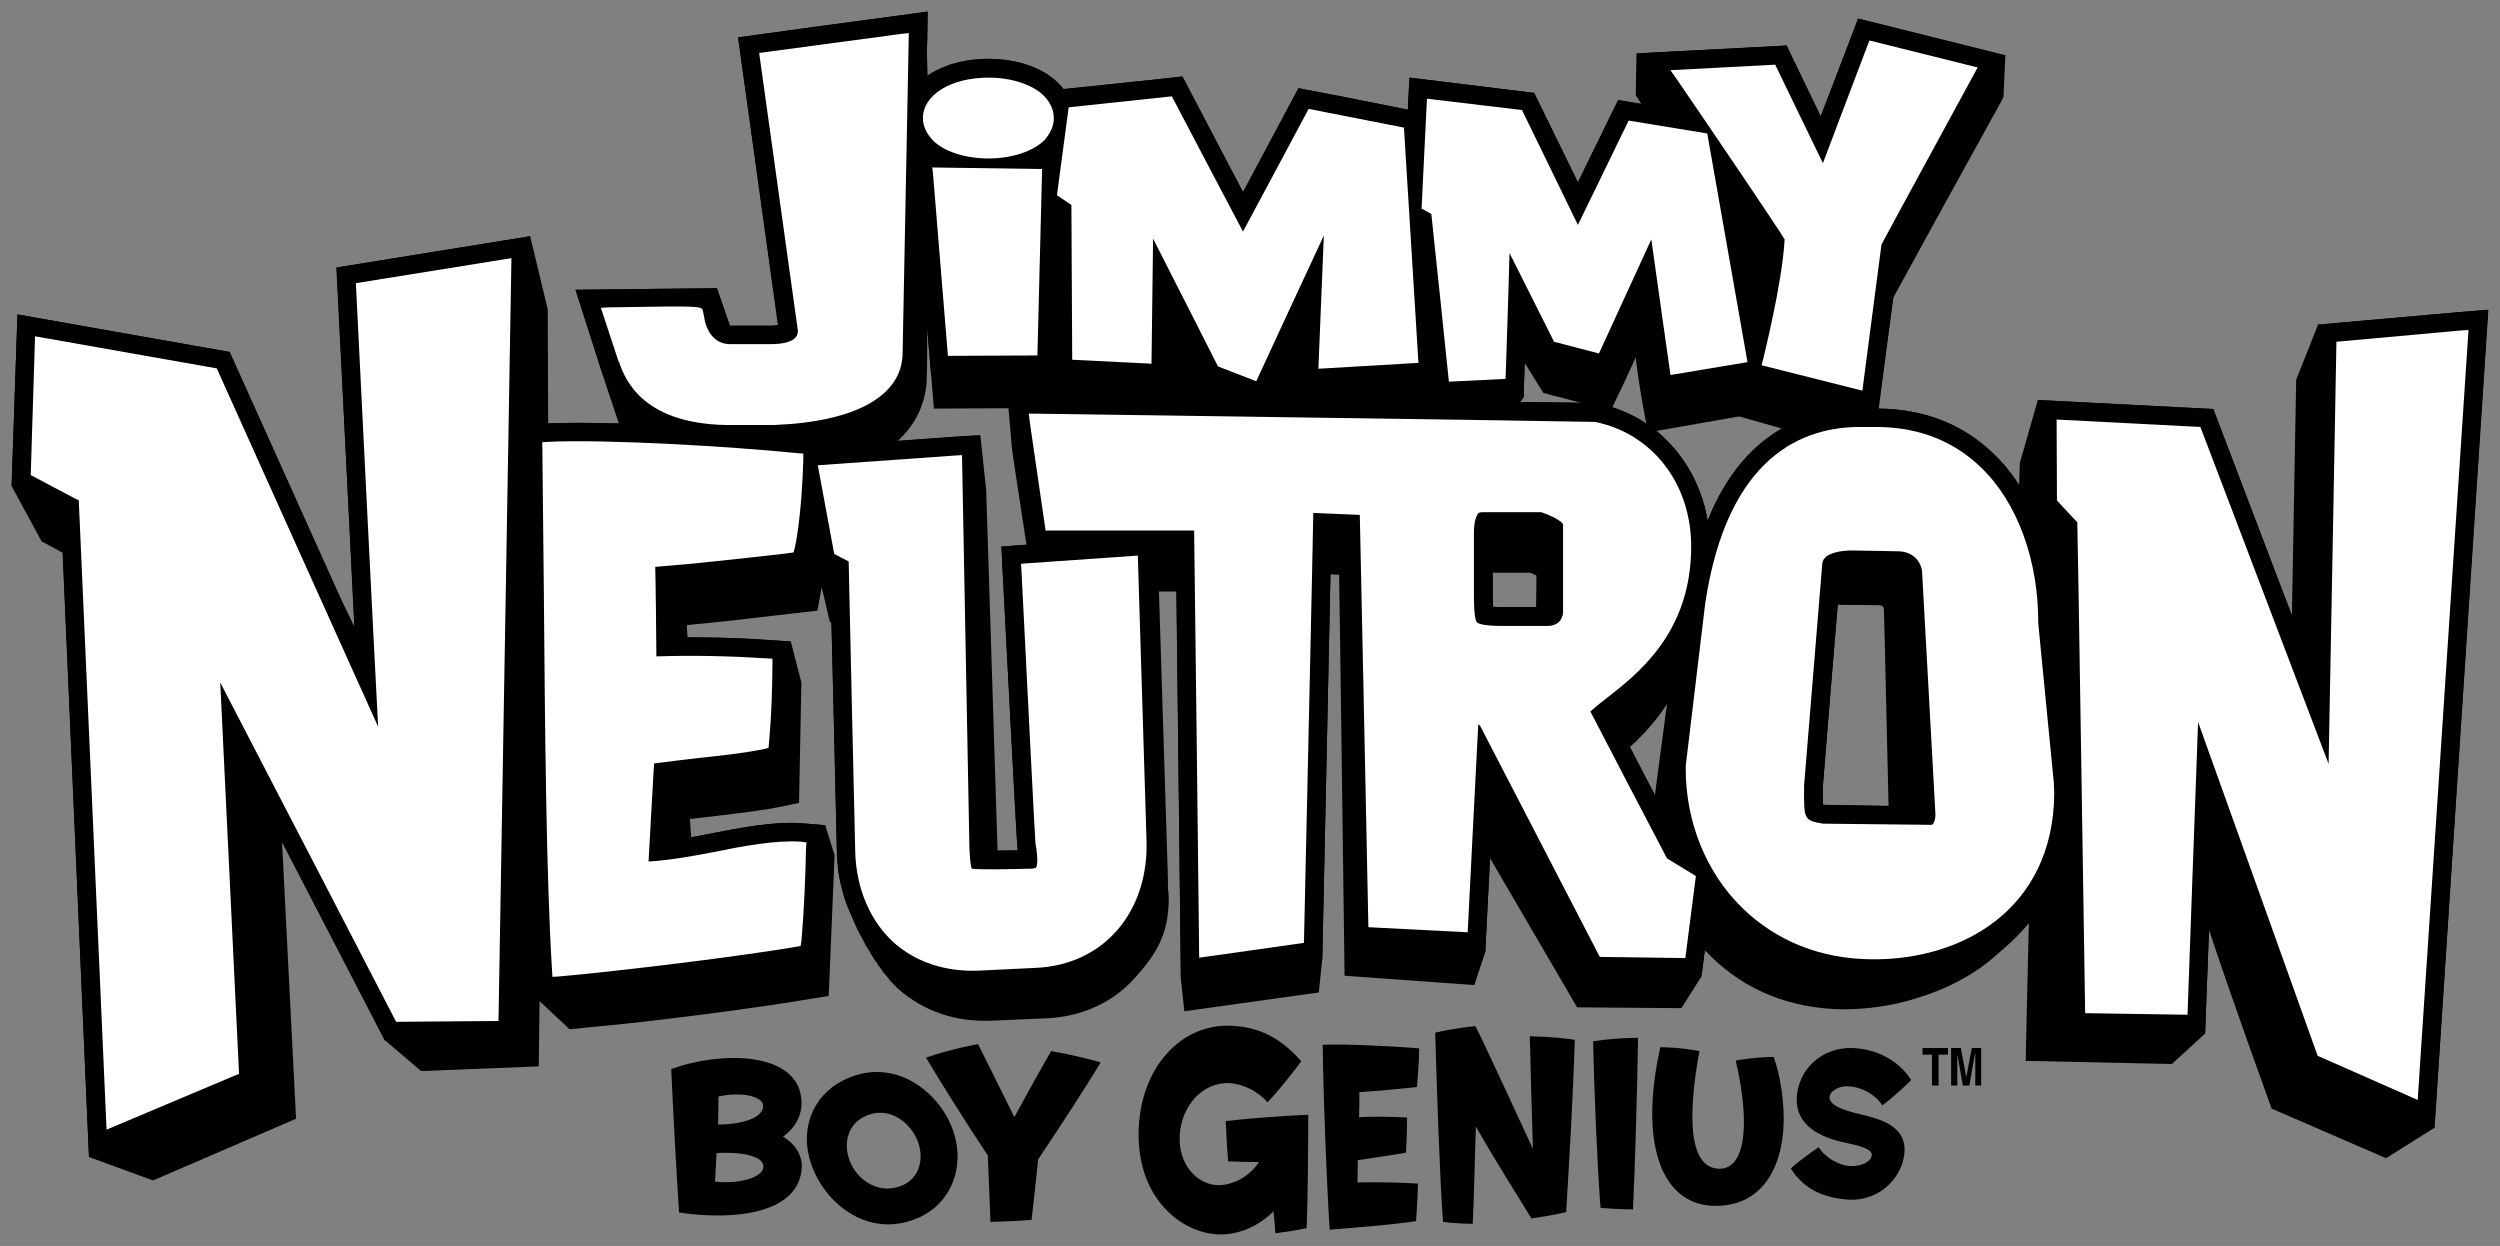
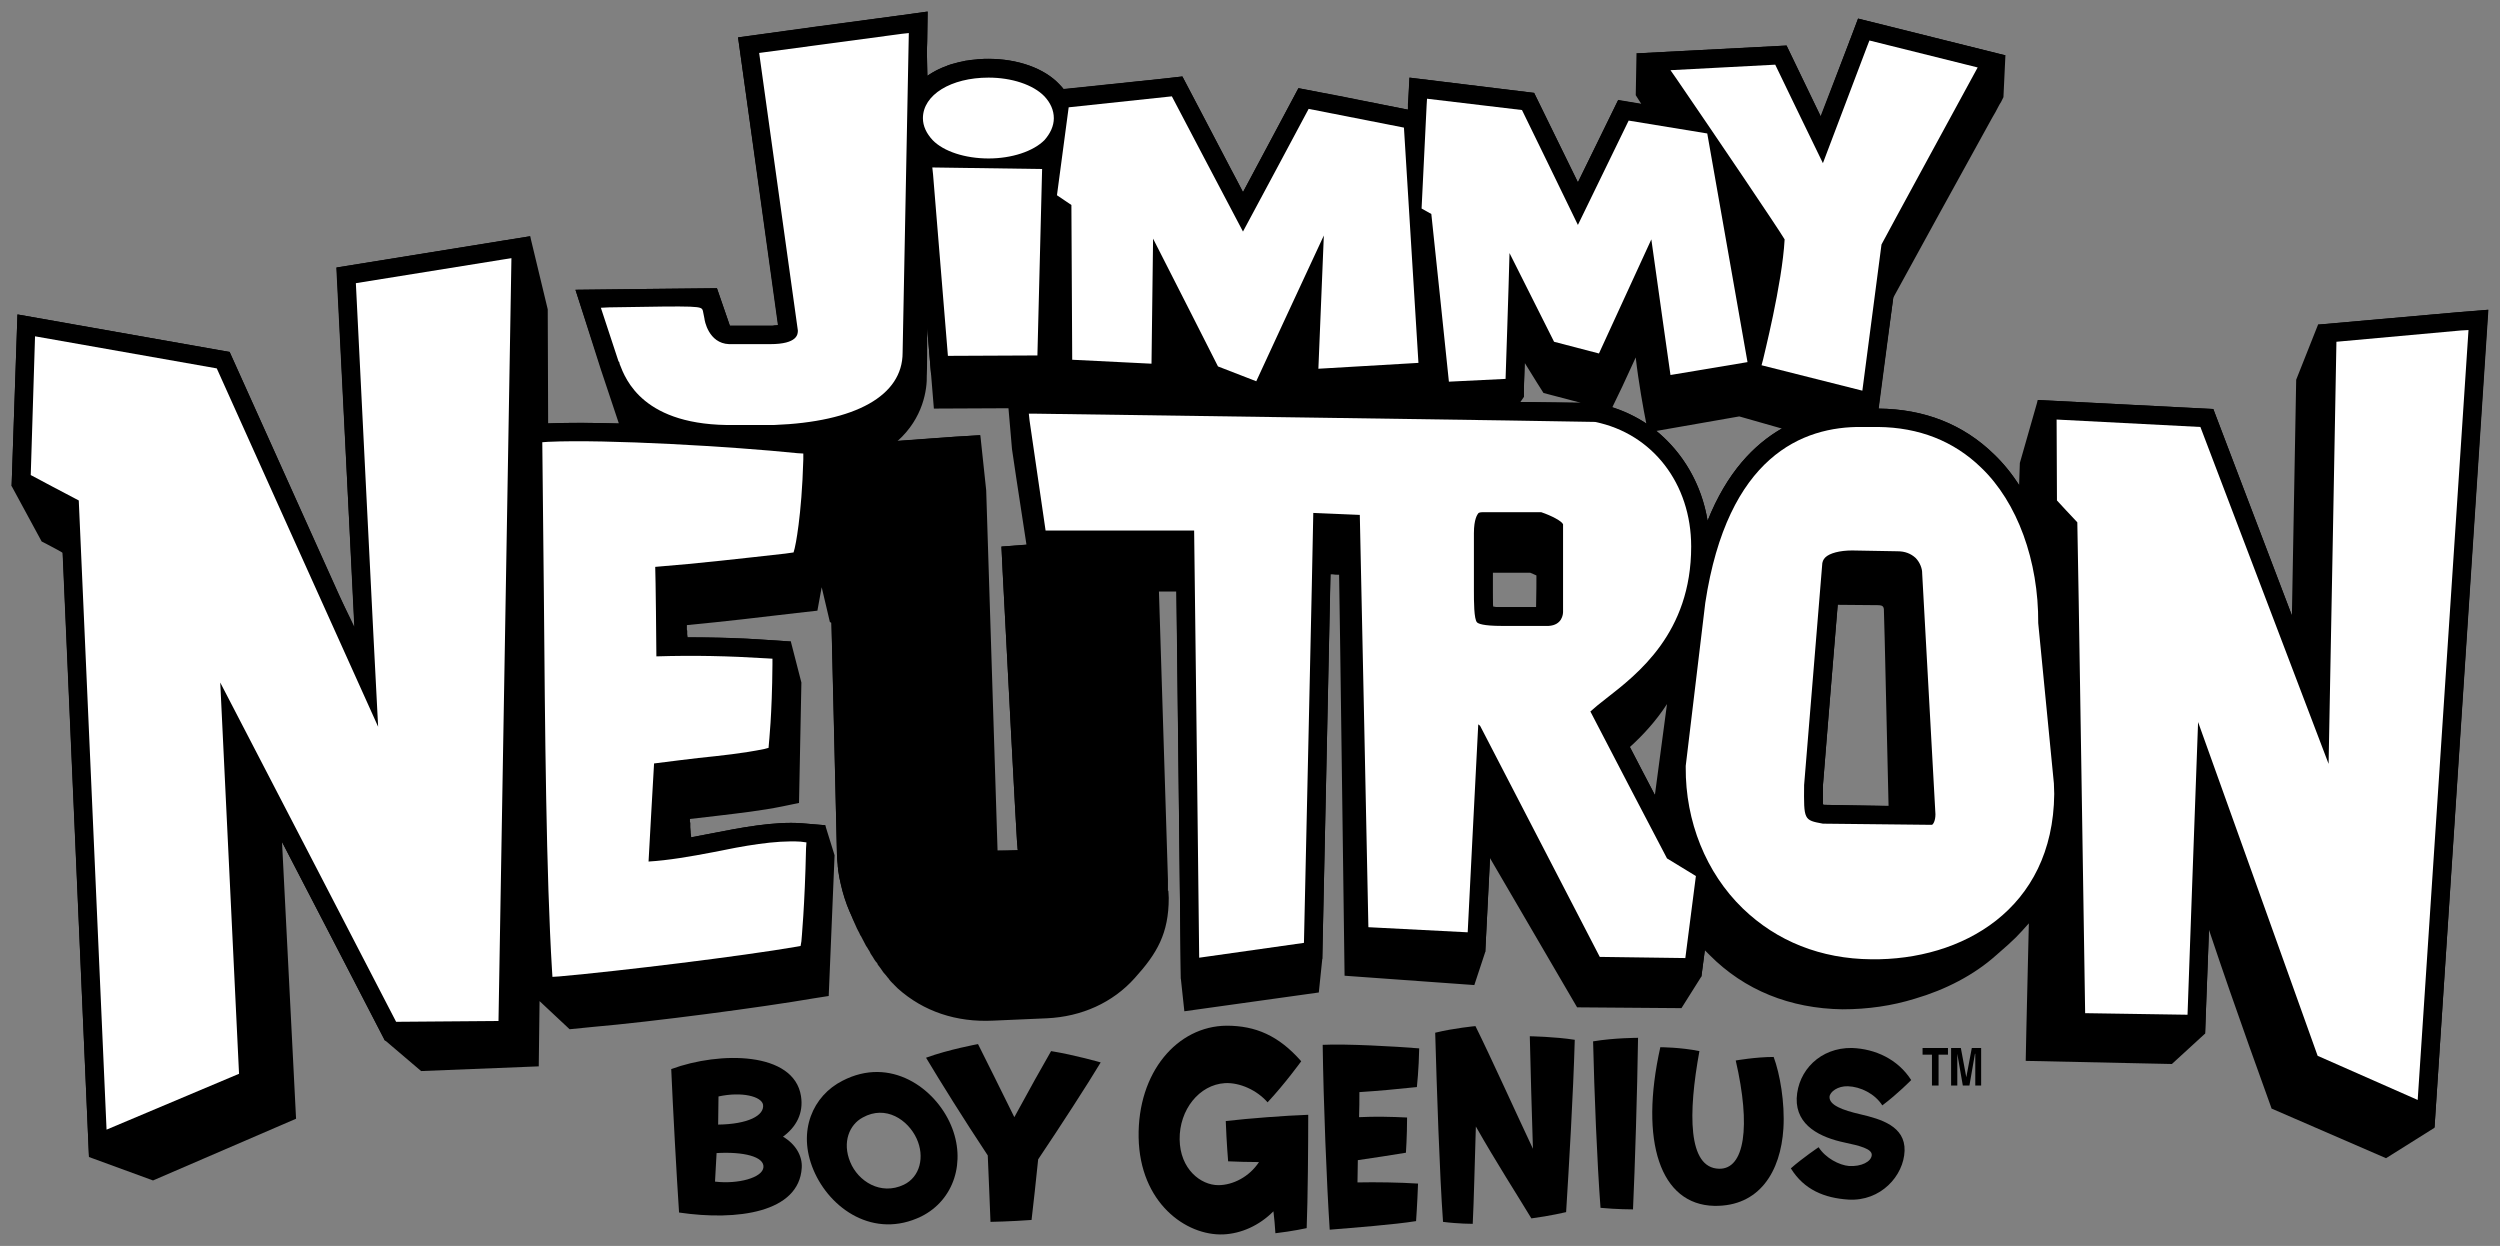
<svg xmlns="http://www.w3.org/2000/svg" version="1.2" width="431mm" height="214.8mm" viewBox="0 0 43100 21480" preserveAspectRatio="xMidYMid" fill-rule="evenodd" stroke-width="28.222" stroke-linejoin="round" xml:space="preserve">
  <rect x="0" y="0" width="43100" height="21480" fill="#808080" stroke="none" />
  <defs class="ClipPathGroup">
    <clipPath id="a" clipPathUnits="userSpaceOnUse">
      <path d="M0 0h43100v21480H0z" />
    </clipPath>
  </defs>
  <g class="Master_Slide">
    <g class="Background" />
    <g class="BackgroundObjects" />
  </g>
  <g class="SlideGroup">
    <g class="Slide" clip-path="url(#a)">
      <g class="Page">
        <g class="Group">
          <g class="com.sun.star.drawing.ClosedBezierShape">
            <path class="BoundingBox" fill="none" d="M199 199h42696v20154H199z" />
            <path d="M13411 5603c-6 0-6 0-6 6h-48c-6 0-20 0-26 7h-748l-223-647c-161 0-2439 27-2439 27l438 1375 310 929c-438-13-923-13-1219 0l-7-1967-303-1260-505 81-2830 458s189 3841 303 6192c-20-47-47-94-67-141-68-142-135-277-202-411-849-1894-1880-4184-1880-4184L301 5421 200 8379l518 956s122 61 270 142c34 20 60 33 94 54 108 2459 452 10416 452 10416l1104 404 2466-1064-242-4771c0-6-7-6-7-13 856 1644 1779 3429 1779 3429l626 533 2028-81 14-1125 518 485 411-41c1011-87 2904-337 3800-492l256-40 101-2426-161-518-405-34c-478-34-1044 74-1590 182-107 20-209 40-316 61 0-34-7-61-7-88v-14c0-26-7-47-7-74v-74s0-6-7-13v-54c230-27 465-54 465-54 391-47 762-88 1125-162l290-60 41-2076-182-707-398-27c-478-34-923-47-1381-47v-7c0-13-7-27-7-47v-54c-6-13-6-27-6-40v-61c640-61 1273-135 1893-209l357-40 54-297c0-6 6-40 20-107l141 599s7 7 14 7c0 0 7 7 13 7 34 1415 95 3988 95 3988 0 61 6 122 13 175v41c7 20 7 47 7 67 13 68 20 135 40 202 41 182 95 357 169 526 13 34 27 61 40 94v7c27 61 54 121 81 182 7 7 7 7 7 13 20 34 33 61 47 95l7 6c27 54 54 101 81 155 6 14 13 27 26 41 14 27 27 47 41 67 13 34 34 68 54 94 13 21 20 34 33 54 14 21 27 41 48 61 6 20 13 34 27 47 20 27 47 61 67 94 7 7 13 21 20 27 27 27 47 54 68 81 0 0 6 7 13 14 20 33 47 60 74 87 7 0 7 7 14 14l74 74c438 391 1004 586 1650 552l917-40c599-27 1138-270 1516-694 384-424 586-768 586-1381 0-47-7-88-7-128l-7 7v-203l-155-4958h303c21 1920 75 6677 75 6677l60 559 2318-324 60-579s101-4710 142-6630h34c40 7 60 7 114 7 14 694 88 6535 94 6899v14l2237 161 189-572s40-782 81-1617l1502 2573 1799 14 344-546 60-451 81 81c600 606 1388 923 2291 936 438 0 855-61 1246-182 532-155 1024-411 1401-748 351-303 378-343 566-552-40 1624-54 2371-54 2371l2520 54 573-525s27-802 67-1786c479 1435 1011 2884 1072 3059 6 14 6 20 6 20l1974 856 836-525 923-14102-492 40-2439 216-377 950-74 4063c-647-1698-1355-3558-1355-3558l-3025-155-310 1085-13 384c-128-202-270-377-431-532-532-519-1199-782-1994-789 13-114 40-316 74-572 54-398 121-917 182-1341 202-371 1259-2297 1704-3099 41-68 74-128 101-182 20-34 34-68 54-94 27-54 40-81 40-81l34-721-2540-634-135 358s-13 20-26 67c-75 189-283 741-486 1260-229-479-586-1220-586-1220l-2587 135-13 721 94 148-397-67s0 7-7 13c-47 95-438 896-687 1408-304-619-755-1542-755-1542l-2149-263-27 458v94l-1179-236-708-134s-606 1132-956 1792c-61-121-135-263-216-411-370-708-829-1583-829-1583l-289 33-1759 182c-27-27-47-54-74-81-263-276-721-438-1226-438-54 0-101 0-155 7-20 0-34 0-54 7-34 0-67 7-94 7-34 6-61 13-94 13-14 7-34 7-48 14-40 6-74 13-114 27-7 0-14 0-20 6-48 7-81 20-122 34-6 0-6 0-6 7-128 40-236 101-337 168l-14-424c7-115 7-182 7-182l7-479v-20l-492 68-1415 188-1361 189zm3874 4238c243 4682 250 4716 256 4756 0 27 7 41 7 61-121 7-242 7-350 7l-196-6212-101-950-451 27-977 74c445-398 512-890 505-1139 0 7 7-47 7-815l67 808 48 586 1286-6 61 707 74 499 175 1145-431 34zm9197 626h-586c-68 0-115 0-155-7-7-94-7-215-7-283v-303h647c40 14 74 34 107 47 0 95 0 310-6 546m-270-3537 61-88v-175c7-114 7-256 13-411 135 223 324 519 324 519l640 168zm1988-768c47 418 134 903 182 1138-176-114-371-208-587-276 75-148 250-519 405-862m330 7546c-148-276-297-573-431-829 215-195 444-438 640-741zm909-4730c-101-626-424-1172-882-1549l1428-250 734 209c-485 276-950 761-1280 1590m2028 4898c-13 0-20 0-40-6v-324c0-27 168-2082 256-3119l687 6c67 0 81 14 88 21 13 13 20 33 20 47 0 7 13 323 81 3396-465-7-1045-21-1092-21" />
          </g>
          <g class="com.sun.star.drawing.ClosedBezierShape">
            <path class="BoundingBox" fill="none" d="M9921 199h24654v7454H9921z" />
            <path d="M12360 4969c-161 0-2439 27-2439 27l459 1402 27 27c330 828 1084 1239 2257 1226h687c2284-88 2533-1125 2533-1570 0 0 7-573 20-1347l148 1724 2116-13v60l2001 95s7-869 13-1186c243 485 586 1152 586 1152l1051 418s418-903 620-1334c-6 195-40 1044-40 1044l2257-128c20 209 34 344 34 344l1576-68s27-849 41-1199c53 108 262 526 262 526l1179 303s357-789 553-1213c81 566 222 1577 222 1577l1604-270 2250 566s350-2668 370-2816c68-128 1826-3362 1826-3362l-2540-634-135 358s-262 687-505 1334c-236-486-593-1227-593-1227l-2587 135 425 627c74 107 155 222 235 343l-976-161s-425 869-694 1414c-304-619-755-1542-755-1542l-2149-263-20 458-7 94-1887-370s-599 1132-956 1792c-371-714-1045-1994-1045-1994l-289 33-1759 189c-20-34-47-61-74-88-256-276-714-438-1219-438-438 0-809 115-1071 304 6-378 13-620 13-620l7-499-492 68-2776 377s660 4696 694 4959c-34 6-74 13-141 13h-694zm17612-1468c208 309 384 572 471 707-27 317-94 701-161 1044z" />
          </g>
          <g class="com.sun.star.drawing.ClosedBezierShape">
            <path class="BoundingBox" fill="none" d="M199 4073h42703v15875H199z" />
            <path d="m42402 5380-2439 216s-67 3665-108 5915c-707-1852-1698-4460-1698-4460l-3025-155 14 1860s249 269 350 377c0 108 20 1098 41 2372-48-425-81-755-81-768v-21c0-1152-398-2230-1078-2883-532-519-1206-782-1994-789l-283-6c-762-7-1995 269-2662 1940-168-1010-889-1812-1879-2021l-41-7-10153-148 68 498 303 2089-472 34 20 418c243 4682 250 4716 256 4756 0 27 0 41 7 61-189 7-370 7-512 7 0-14-7-27-7-41l-6 14c0-54 6-108 6-162v-128l-134-6845-445 27-2277 161 6-161-397-34c-1132-115-3328-243-4346-196l-350 14 54-3241-505 81-2837 458s196 3888 317 6239c-883-1960-2156-4783-2156-4783L301 5421 200 8379s613 323 848 444c21 472 486 11124 486 11124l2917-1226s-162-3443-263-5505c937 1799 2446 4723 2446 4723l2277-13 135-8355 6 660c27 2392 48 4858 149 6522l27 438 437-40c1058-95 3167-351 4117-519l317-54 33-317c0-27 68-633 88-1630l7-404-405-34c-478-34-1044 74-1590 182-242 47-485 94-714 121 14-215 27-431 27-431 14-222 27-438 41-620 235-27 485-61 485-61 404-40 788-80 1165-161l303-61 34-310c7-20 54-492 61-1388v-404l-398-27c-559-40-1071-47-1603-40-7-229-7-694-14-930 667-54 1321-128 1961-202l364-47 67-290c0-7 13-47 20-115l68 351s208 107 215 114c14 452 115 4851 115 4851 27 714 296 1334 754 1752 445 404 1038 606 1718 573l964-41c633-27 1199-283 1603-721 425-471 647-1125 613-1846l-6 7v-209l-142-4770h337c13 748 88 7405 88 7405l2438-344s142-6589 155-7357c88 6 95 6 176 6 20 721 154 7108 154 7108l2325 122s87-1671 141-2756c580 1112 1637 3160 1637 3160l1948 20 168-1307c101 128 209 249 323 364 640 620 1483 957 2433 970 1024 7 1967-337 2593-957 344-330 587-741 735-1206 27 1678 47 3079 47 3079l2385 41s81-2123 135-3706c667 1853 1549 4326 1549 4326l2271 997 929-14095zm-10975 8166c0-40 296-3611 303-3712 40-14 101-20 202-20l775 6c67 0 88 21 88 21 13 13 26 33 26 47 0 6 0 27 223 4009-364 0-1516-21-1577-21-13 0-20 0-40-6zm-5693-4352v-47h781c41 20 74 33 108 47v1273h-727c-68 0-115 0-155-7-7-94-7-215-7-283zm2088 3153c21-20 41-34 61-47 303-236 755-586 1098-1125l-236 2007v81c0 445 75 876 223 1280-142-269-923-1772-1146-2196" />
          </g>
          <g class="com.sun.star.drawing.ClosedBezierShape">
            <path class="BoundingBox" fill="none" d="M10359 569h5311v6761h-5311z" />
            <path fill="#FFF" d="m10676 6243 7 33c101 263 404 1078 1987 1051h674c1408-53 2217-505 2217-1246l107-5511-121 13-2459 330 667 4784c0 61 0 236-478 236h-708c-357-14-424-418-424-438l-27-135c-27-87-27-87-1617-61l-142 7 304 923z" />
          </g>
          <g class="com.sun.star.drawing.PolyPolygonShape">
            <path class="BoundingBox" fill="none" d="M16072 2887h1895v3249h-1895z" />
            <path fill="#FFF" d="m16086 3009 256 3126 1543-7 81-3214-1893-27z" />
          </g>
          <g class="com.sun.star.drawing.ClosedBezierShape">
            <path class="BoundingBox" fill="none" d="M15910 1337h2259v1397h-2259z" />
            <path fill="#FFF" d="M17043 2732c397 0 768-121 963-316 101-115 162-243 162-378 0-141-61-269-162-377-195-202-566-323-963-323-647 0-1132 296-1132 700 0 135 61 263 168 378 189 195 560 316 964 316" />
          </g>
          <g class="com.sun.star.drawing.ClosedBezierShape">
            <path class="BoundingBox" fill="none" d="M28799 697h5297v6039h-5297z" />
            <path fill="#FFF" d="M30767 4127c-41 768-371 2055-371 2069l-27 101 1738 438s324-2480 330-2520c14-34 1658-3052 1658-3052l-1866-465-34 87s-627 1658-768 2028c-169-343-822-1698-822-1698l-1806 95 108 155c701 1024 1745 2567 1860 2762" />
          </g>
          <g class="com.sun.star.drawing.ClosedBezierShape">
            <path class="BoundingBox" fill="none" d="M18221 1661h6234v4913h-6234z" />
            <path fill="#FFF" d="m18485 6202 1367 68s20-1570 27-2156c283 552 1119 2203 1119 2203l660 256s849-1839 1165-2513c-27 687-94 2297-94 2297l1725-101-250-4056-1643-323s-971 1819-1132 2115c-162-303-1226-2331-1226-2331l-68 7-1711 182-202 1516s188 128 249 168c0 108 14 2668 14 2668" />
          </g>
          <g class="com.sun.star.drawing.ClosedBezierShape">
            <path class="BoundingBox" fill="none" d="M24507 1701h5621v4880h-5621z" />
            <path fill="#FFF" d="m24979 6580 977-48s54-1583 68-2169c242 485 768 1529 768 1529l774 202s681-1482 903-1967c74 539 330 2338 330 2338l1328-222-694-3942-1355-222s-720 1482-875 1799c-155-324-964-1981-964-1981l-1637-195-7 114-87 1779s121 67 168 94c14 108 303 2891 303 2891" />
          </g>
          <g class="com.sun.star.drawing.ClosedBezierShape">
            <path class="BoundingBox" fill="none" d="M14098 7846h5671v8891h-5671z" />
-             <path fill="#FFF" d="m19616 9578-2014 141 7 101c87 1745 235 4669 242 4717 54 303 27 397 7 424-7 0-20 7-61 14-444 13-929 20-1044 0-27-61-34-250-40-337l-128-6792-115 7-2371 168 283 1530s181 94 249 128c0 121 114 5040 114 5040 27 626 263 1158 654 1522 384 344 896 519 1489 492l963-47c1179-47 1968-970 1914-2230z" />
          </g>
          <g class="com.sun.star.drawing.ClosedBezierShape">
-             <path class="BoundingBox" fill="none" d="M17736 7132h11503v9387H17736z" />
            <path fill="#FFF" d="M27418 12266c74-67 182-155 270-222 545-425 1468-1132 1468-2621 0-1085-667-1947-1657-2149-20-7-9641-142-9641-142h-121l13 121 276 1894h2561c6 208 87 7364 87 7364l1806-256s161-7203 161-7412c155 7 661 27 802 34 7 195 148 7108 148 7108l1712 88s161-3207 182-3585c13 7 27 21 33 27 20 41 2062 3982 2062 3982l1475 20 182-1414s-451-277-498-304c-27-47-1253-2398-1321-2533m-471-3227v1509c0 40-14 229-250 243h-801c-337 0-411-41-432-61-54-54-54-364-54-553v-983c0-250 61-324 75-344 6-7 20-20 87-20h997c182 61 357 155 378 209" />
          </g>
          <g class="com.sun.star.drawing.ClosedBezierShape">
            <path class="BoundingBox" fill="none" d="M529 4450h8289v15027H529z" />
            <path fill="#FFF" d="M6135 4882s330 6670 384 7647c-397-876-2782-6178-2782-6178L604 5798l-74 2392s734 391 828 438c7 121 479 10847 479 10847l2284-963s-283-5902-324-6745c391 748 3032 5849 3032 5849l1765-14 223-13151-128 20z" />
          </g>
          <g class="com.sun.star.drawing.ClosedBezierShape">
            <path class="BoundingBox" fill="none" d="M35455 5690h7103v13275h-7103z" />
            <path fill="#FFF" d="m42429 5697-2149 195s-115 6327-135 7277c-330-869-2210-5808-2210-5808l-2479-128 6 1395s304 330 351 377c7 81 135 8462 135 8462l1765 27s148-4157 182-5046c316 876 2061 5754 2061 5754l1725 761 876-13273z" />
          </g>
          <g class="com.sun.star.drawing.ClosedBezierShape">
            <path class="BoundingBox" fill="none" d="M29061 7360h6356v9179h-6356z" />
            <path fill="#FFF" d="M35139 10743c7-1071-357-2082-984-2681-471-458-1071-694-1778-701h-276c-1024-13-2318 505-2702 3032l-337 2810v27c-7 929 350 1819 984 2432 586 566 1347 869 2216 876 1557 20 3133-856 3153-2850l-6-182zm-4036 2790c0 6 310-3780 310-3780 0-67 21-108 54-142 74-74 250-121 465-121l782 14c128 0 229 40 310 114 80 81 114 189 114 256v7s0 27 229 4157c0 115-40 175-60 182h-21l-1859-20c-330-61-330-61-324-667" />
          </g>
          <g class="com.sun.star.drawing.ClosedBezierShape">
            <path class="BoundingBox" fill="none" d="M9348 7607h4557v9235H9348z" />
            <path fill="#FFF" d="M12293 14692c-384 74-775 141-1112 161 7-182 88-1543 95-1691 141-20 761-94 761-94 397-41 775-81 1139-155l74-20 6-74c0-21 54-472 61-1361v-102l-101-6c-660-41-1253-54-1900-34 0-168-13-1395-20-1543 761-60 1516-148 2243-229l142-20 20-74c7-20 121-546 148-1530v-101l-101-6c-1118-115-3294-243-4298-196l-101 7 27 2607c20 2385 40 4851 141 6502l7 108 114-7c1058-94 3154-350 4090-512l74-13 14-81c0-7 60-620 80-1604l7-101-101-13c-438-27-984 74-1509 182" />
          </g>
          <g class="com.sun.star.drawing.ClosedBezierShape">
            <path class="BoundingBox" fill="none" d="M11572 18239h2253v2717h-2253z" />
            <path d="M13822 20135c-47 769-1111 917-2115 769-41-607-108-1840-135-2473 842-310 2116-303 2237 465 47 296-81 532-310 700 216 128 337 331 323 539m-1441-747c512-7 801-155 774-344-27-141-363-229-768-141 0 161-6 323-6 485m-54 983c397 47 822-67 835-249 14-182-344-270-808-243-7 169-21 337-27 492" />
          </g>
          <g class="com.sun.star.drawing.ClosedBezierShape">
            <path class="BoundingBox" fill="none" d="M13911 18481h2599v2629h-2599z" />
            <path d="M16396 19401c263 620 54 1287-512 1570-815 397-1577-128-1860-802s-6-1280 499-1536c829-431 1603 128 1873 768m-1523-135c-229 122-357 425-215 768 135 331 525 580 923 391 283-135 364-485 222-795-148-323-532-586-930-364" />
          </g>
          <g class="com.sun.star.drawing.ClosedBezierShape">
            <path class="BoundingBox" fill="none" d="M15964 17999h3014v3068h-3014z" />
            <path d="M17784 21032c-357 27-708 33-708 33-13-303-27-714-47-1145-411-620-822-1280-1064-1685 384-141 896-235 896-235 135 269 377 754 626 1260 256-472 479-870 634-1139 411 67 855 195 855 195-222 371-707 1119-1078 1671-40 384-80 762-114 1045" />
          </g>
          <g class="com.sun.star.drawing.ClosedBezierShape">
-             <path class="BoundingBox" fill="none" d="M19629 17683h2926v3600h-2926z" />
            <path d="M21173 20021s-27-317-41-694c405-47 1024-94 1422-108 0 532-7 1449-27 1954 0 0-243 54-539 88-7-128-20-256-34-378-249 250-559 384-862 398-647 27-1442-546-1462-1671s667-1920 1516-1927c498 0 896 168 1287 613 0 0-283 391-580 708-182-209-478-344-734-331-445 27-788 459-782 971 7 512 364 788 667 788 250 0 533-142 701-398-189 0-371-6-532-13" />
          </g>
          <g class="com.sun.star.drawing.ClosedBezierShape">
            <path class="BoundingBox" fill="none" d="M22803 18008h1666v3193h-1666z" />
            <path d="M24258 19266c0 324-20 607-20 607-236 40-552 87-829 128 0 128-6 256-6 384 316-7 734 0 1044 20-13 357-34 647-34 647-370 60-1078 114-1489 148-53-815-107-2176-121-3187 398-20 1253 27 1664 61-6 357-40 667-40 667-310 33-667 67-991 87 0 142 0 283-6 432 276-14 566-7 828 6" />
          </g>
          <g class="com.sun.star.drawing.ClosedBezierShape">
            <path class="BoundingBox" fill="none" d="M24743 17689h2407v3411h-2407z" />
            <path d="M26374 17865s431 7 775 61c-27 956-101 2196-149 2971 0 0-283 67-599 108-236-391-613-977-957-1584-20 640-34 1280-54 1678 0 0-249 0-512-34-60-828-108-2317-135-3261 331-81 694-114 694-114 270 545 674 1442 991 2115-20-640-41-1347-54-1940" />
          </g>
          <g class="com.sun.star.drawing.ClosedBezierShape">
-             <path class="BoundingBox" fill="none" d="M27465 17891h777v2960h-777z" />
            <path d="M27465 17953c364-61 775-61 775-61-13 916-54 2243-87 2958 0 0-283 0-560-27-60-795-107-1981-128-2870" />
          </g>
          <g class="com.sun.star.drawing.ClosedBezierShape">
            <path class="BoundingBox" fill="none" d="M28485 18053h2268v2738h-2268z" />
            <path d="M30746 19455c-47 748-417 1347-1192 1334-930-20-1294-1105-930-2735 0 0 344 0 674 67-196 1071-202 2014 337 2028 444 13 552-728 289-1866 0 0 344-61 654-61 108 290 195 788 168 1233" />
          </g>
          <g class="com.sun.star.drawing.ClosedBezierShape">
            <path class="BoundingBox" fill="none" d="M30874 18066h2077v2619h-2077z" />
            <path d="M31865 20681c-411-27-762-168-991-539 216-188 479-364 479-364 121 189 357 310 525 324 209 13 384-74 391-189 7-108-216-162-465-215-418-88-842-290-829-762 21-485 411-876 950-869 405 14 795 195 1024 553 0 0-229 235-498 437-128-202-377-323-593-330-175-6-310 95-317 182-6 142 216 229 539 303 344 81 768 203 755 627-14 431-411 876-970 842" />
          </g>
          <g class="com.sun.star.drawing.PolyPolygonShape">
            <path class="BoundingBox" fill="none" d="M33144 18067h440v648h-440z" />
            <path d="M33421 18714h-114v-532h-162v-115h438v115h-162z" />
          </g>
          <g class="com.sun.star.drawing.PolyPolygonShape">
            <path class="BoundingBox" fill="none" d="M33636 18067h521v648h-521z" />
            <path d="M34155 18714h-101v-546h-6l-95 546h-114l-95-546v546h-107v-647h168l94 505 95-505h161z" />
          </g>
        </g>
      </g>
    </g>
  </g>
</svg>